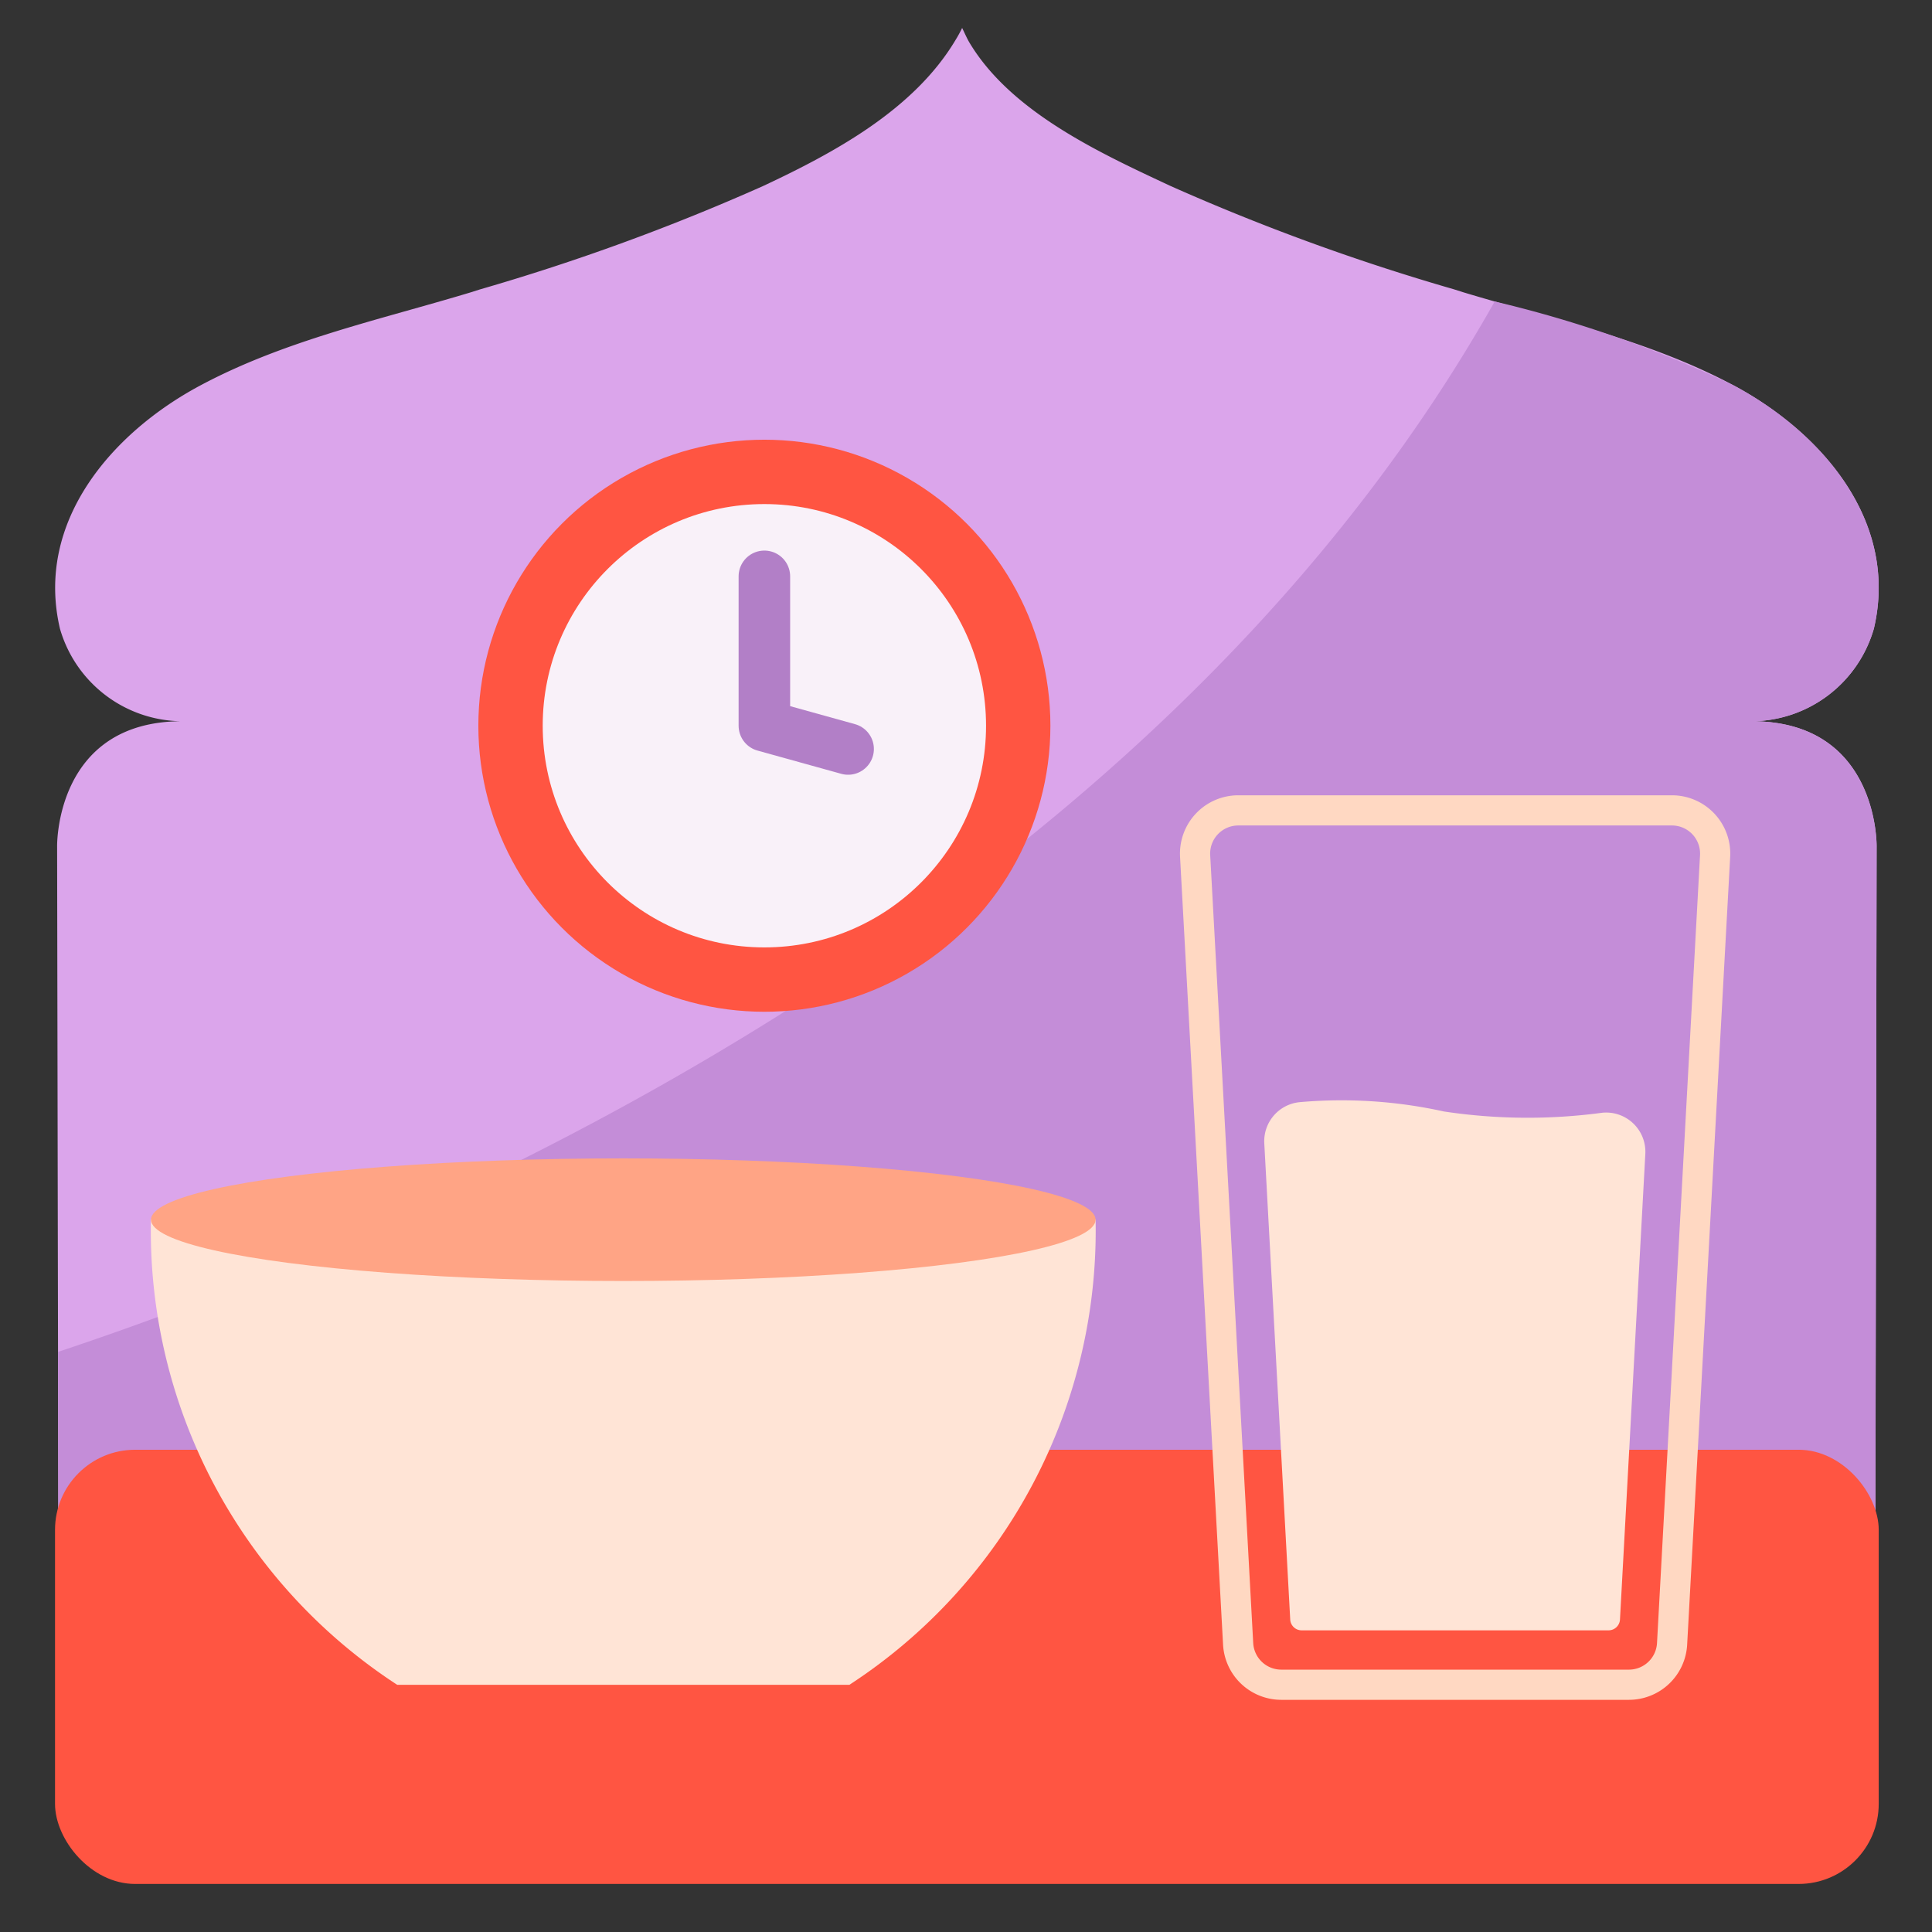
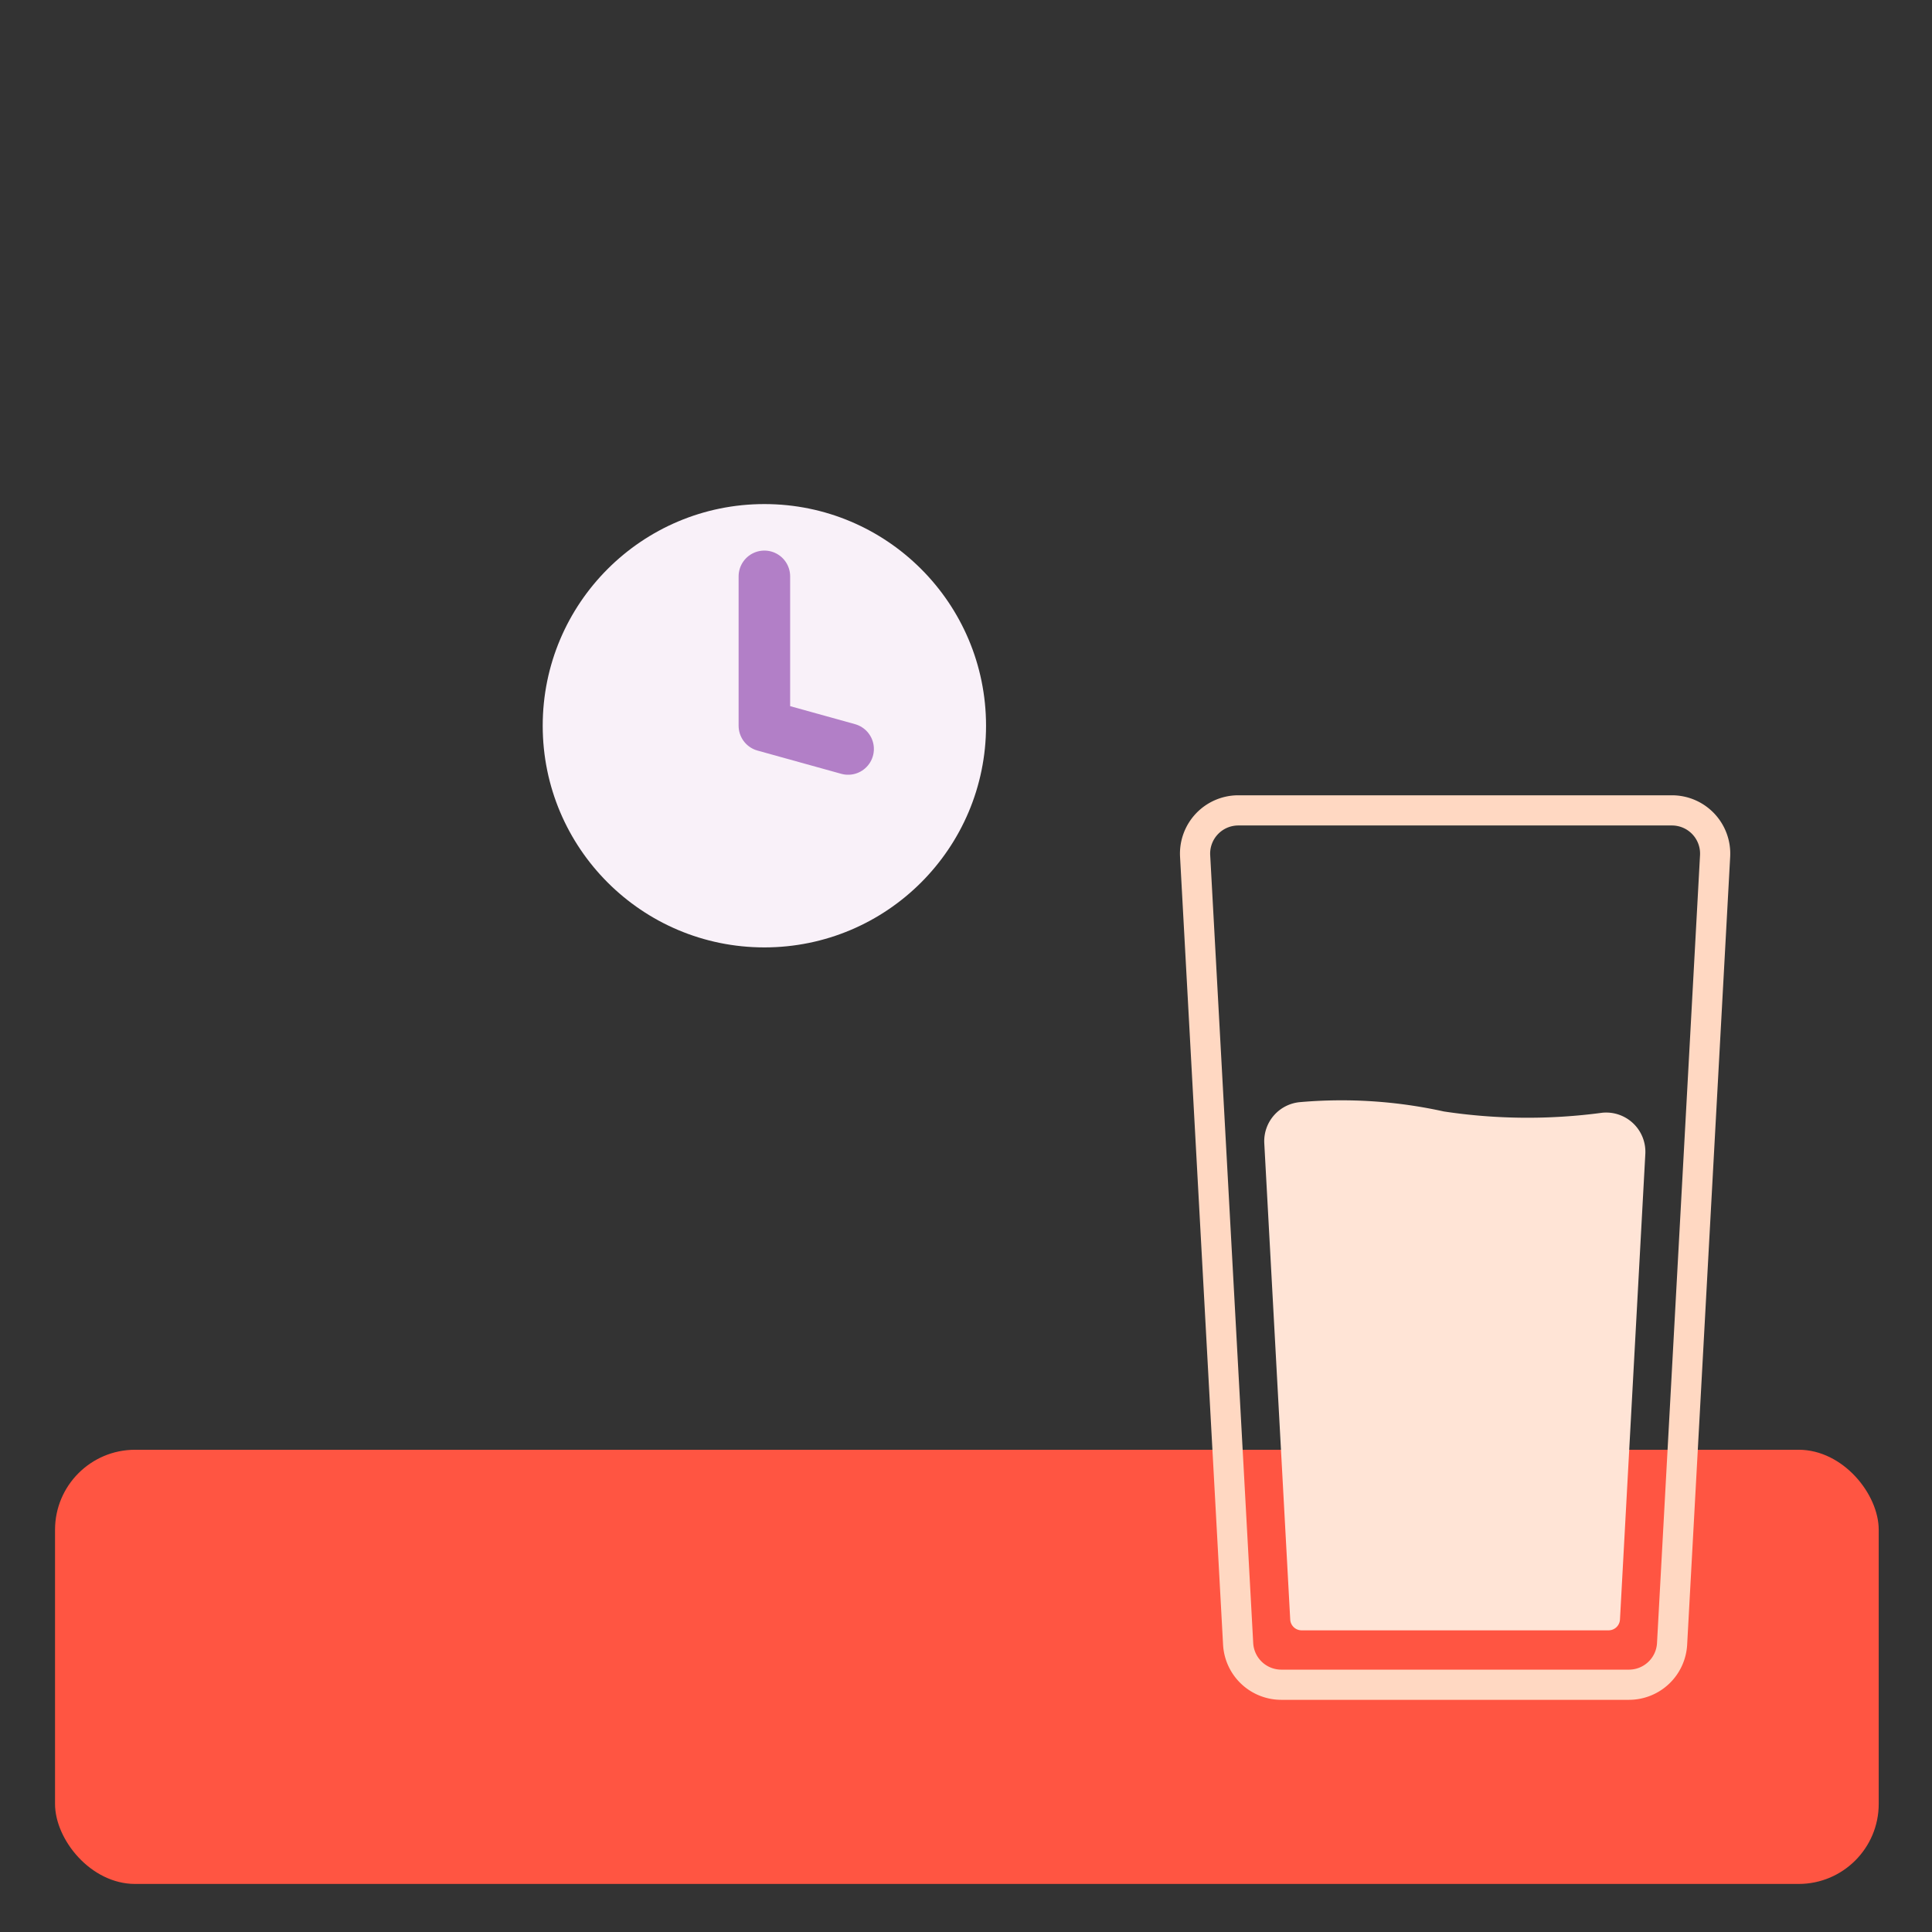
<svg xmlns="http://www.w3.org/2000/svg" id="Layer_1" data-name="Layer 1" viewBox="0 0 64 64">
  <rect x="0" y="0" width="64" height="64" fill="#333333" stroke="none" />
  <defs>
    <style>.cls-1{fill:#dba5eb;}.cls-2{fill:#c48dd8;}.cls-3{fill:#ff5542;}.cls-4{fill:#f9f1f9;}.cls-5,.cls-8{fill:none;}.cls-5{stroke:#b27fc7;stroke-linecap:round;stroke-linejoin:round;stroke-width:1.707px;}.cls-6{fill:#ffe4d6;}.cls-7{fill:#ffa485;}.cls-8{stroke:#ffd8c2;stroke-miterlimit:10;}</style>
  </defs>
-   <path class="cls-1" d="M58.058,23.892a4.237,4.237,0,0,0,4.017-3.07c.832-3.554-1.729-6.493-4.636-8.05-2.8-1.5-5.942-2.178-8.963-3.089l-.315-.1a72.582,72.582,0,0,1-9.372-3.416c-2.356-1.1-5.3-2.454-6.678-4.761-.08-.133-.169-.341-.239-.48q-.1.208-.224.408c-1.38,2.307-4.024,3.73-6.38,4.833A72.582,72.582,0,0,1,15.9,9.587l-.315.1c-3.021.911-6.16,1.588-8.963,3.089-2.907,1.557-5.468,4.5-4.636,8.05A4.237,4.237,0,0,0,6,23.892c-4.185.02-4.108,4.148-4.108,4.148l.045,25.186a5.465,5.465,0,0,0,5.492,5.455l24.6-.119,24.6.119a5.465,5.465,0,0,0,5.492-5.455l.045-25.186S62.243,23.912,58.058,23.892Z" />
-   <path class="cls-2" d="M62.075,20.822c.832-3.554-1.729-6.493-4.636-8.05a39.488,39.488,0,0,0-7.925-2.785C37.832,30.715,13.444,40.95,1.92,44.784l.015,8.442a5.465,5.465,0,0,0,5.492,5.455l24.6-.119,24.6.119a5.465,5.465,0,0,0,5.492-5.455l.045-25.186s.076-4.128-4.109-4.148A4.237,4.237,0,0,0,62.075,20.822Z" />
-   <circle class="cls-3" cx="25.321" cy="24.041" r="9.475" />
  <circle class="cls-4" cx="25.321" cy="24.041" r="7.343" />
  <polyline class="cls-5" points="25.321 19.092 25.321 24.041 28.095 24.811" />
  <rect class="cls-3" x="1.823" y="48.025" width="60.412" height="14.383" rx="2.652" />
-   <path class="cls-6" d="M13.157,55.811H28.138A17.955,17.955,0,0,0,36.293,40.4H5A17.953,17.953,0,0,0,13.157,55.811Z" />
-   <ellipse class="cls-7" cx="20.647" cy="40.404" rx="15.645" ry="2.031" />
  <path class="cls-8" d="M48.2,26.845H41.02a1.432,1.432,0,0,0-1.43,1.51l1.425,26.1a1.432,1.432,0,0,0,1.429,1.354H53.96a1.432,1.432,0,0,0,1.43-1.354l1.425-26.1a1.432,1.432,0,0,0-1.43-1.51Z" />
-   <path class="cls-6" d="M47.831,36.819a15.734,15.734,0,0,0-4.761-.31,1.3,1.3,0,0,0-1.189,1.362l.859,15.774a.378.378,0,0,0,.379.362H53.285a.379.379,0,0,0,.379-.362l.84-15.428a1.3,1.3,0,0,0-1.427-1.356A18.561,18.561,0,0,1,47.831,36.819Z" />
+   <path class="cls-6" d="M47.831,36.819a15.734,15.734,0,0,0-4.761-.31,1.3,1.3,0,0,0-1.189,1.362l.859,15.774a.378.378,0,0,0,.379.362H53.285a.379.379,0,0,0,.379-.362l.84-15.428a1.3,1.3,0,0,0-1.427-1.356A18.561,18.561,0,0,1,47.831,36.819" />
</svg>